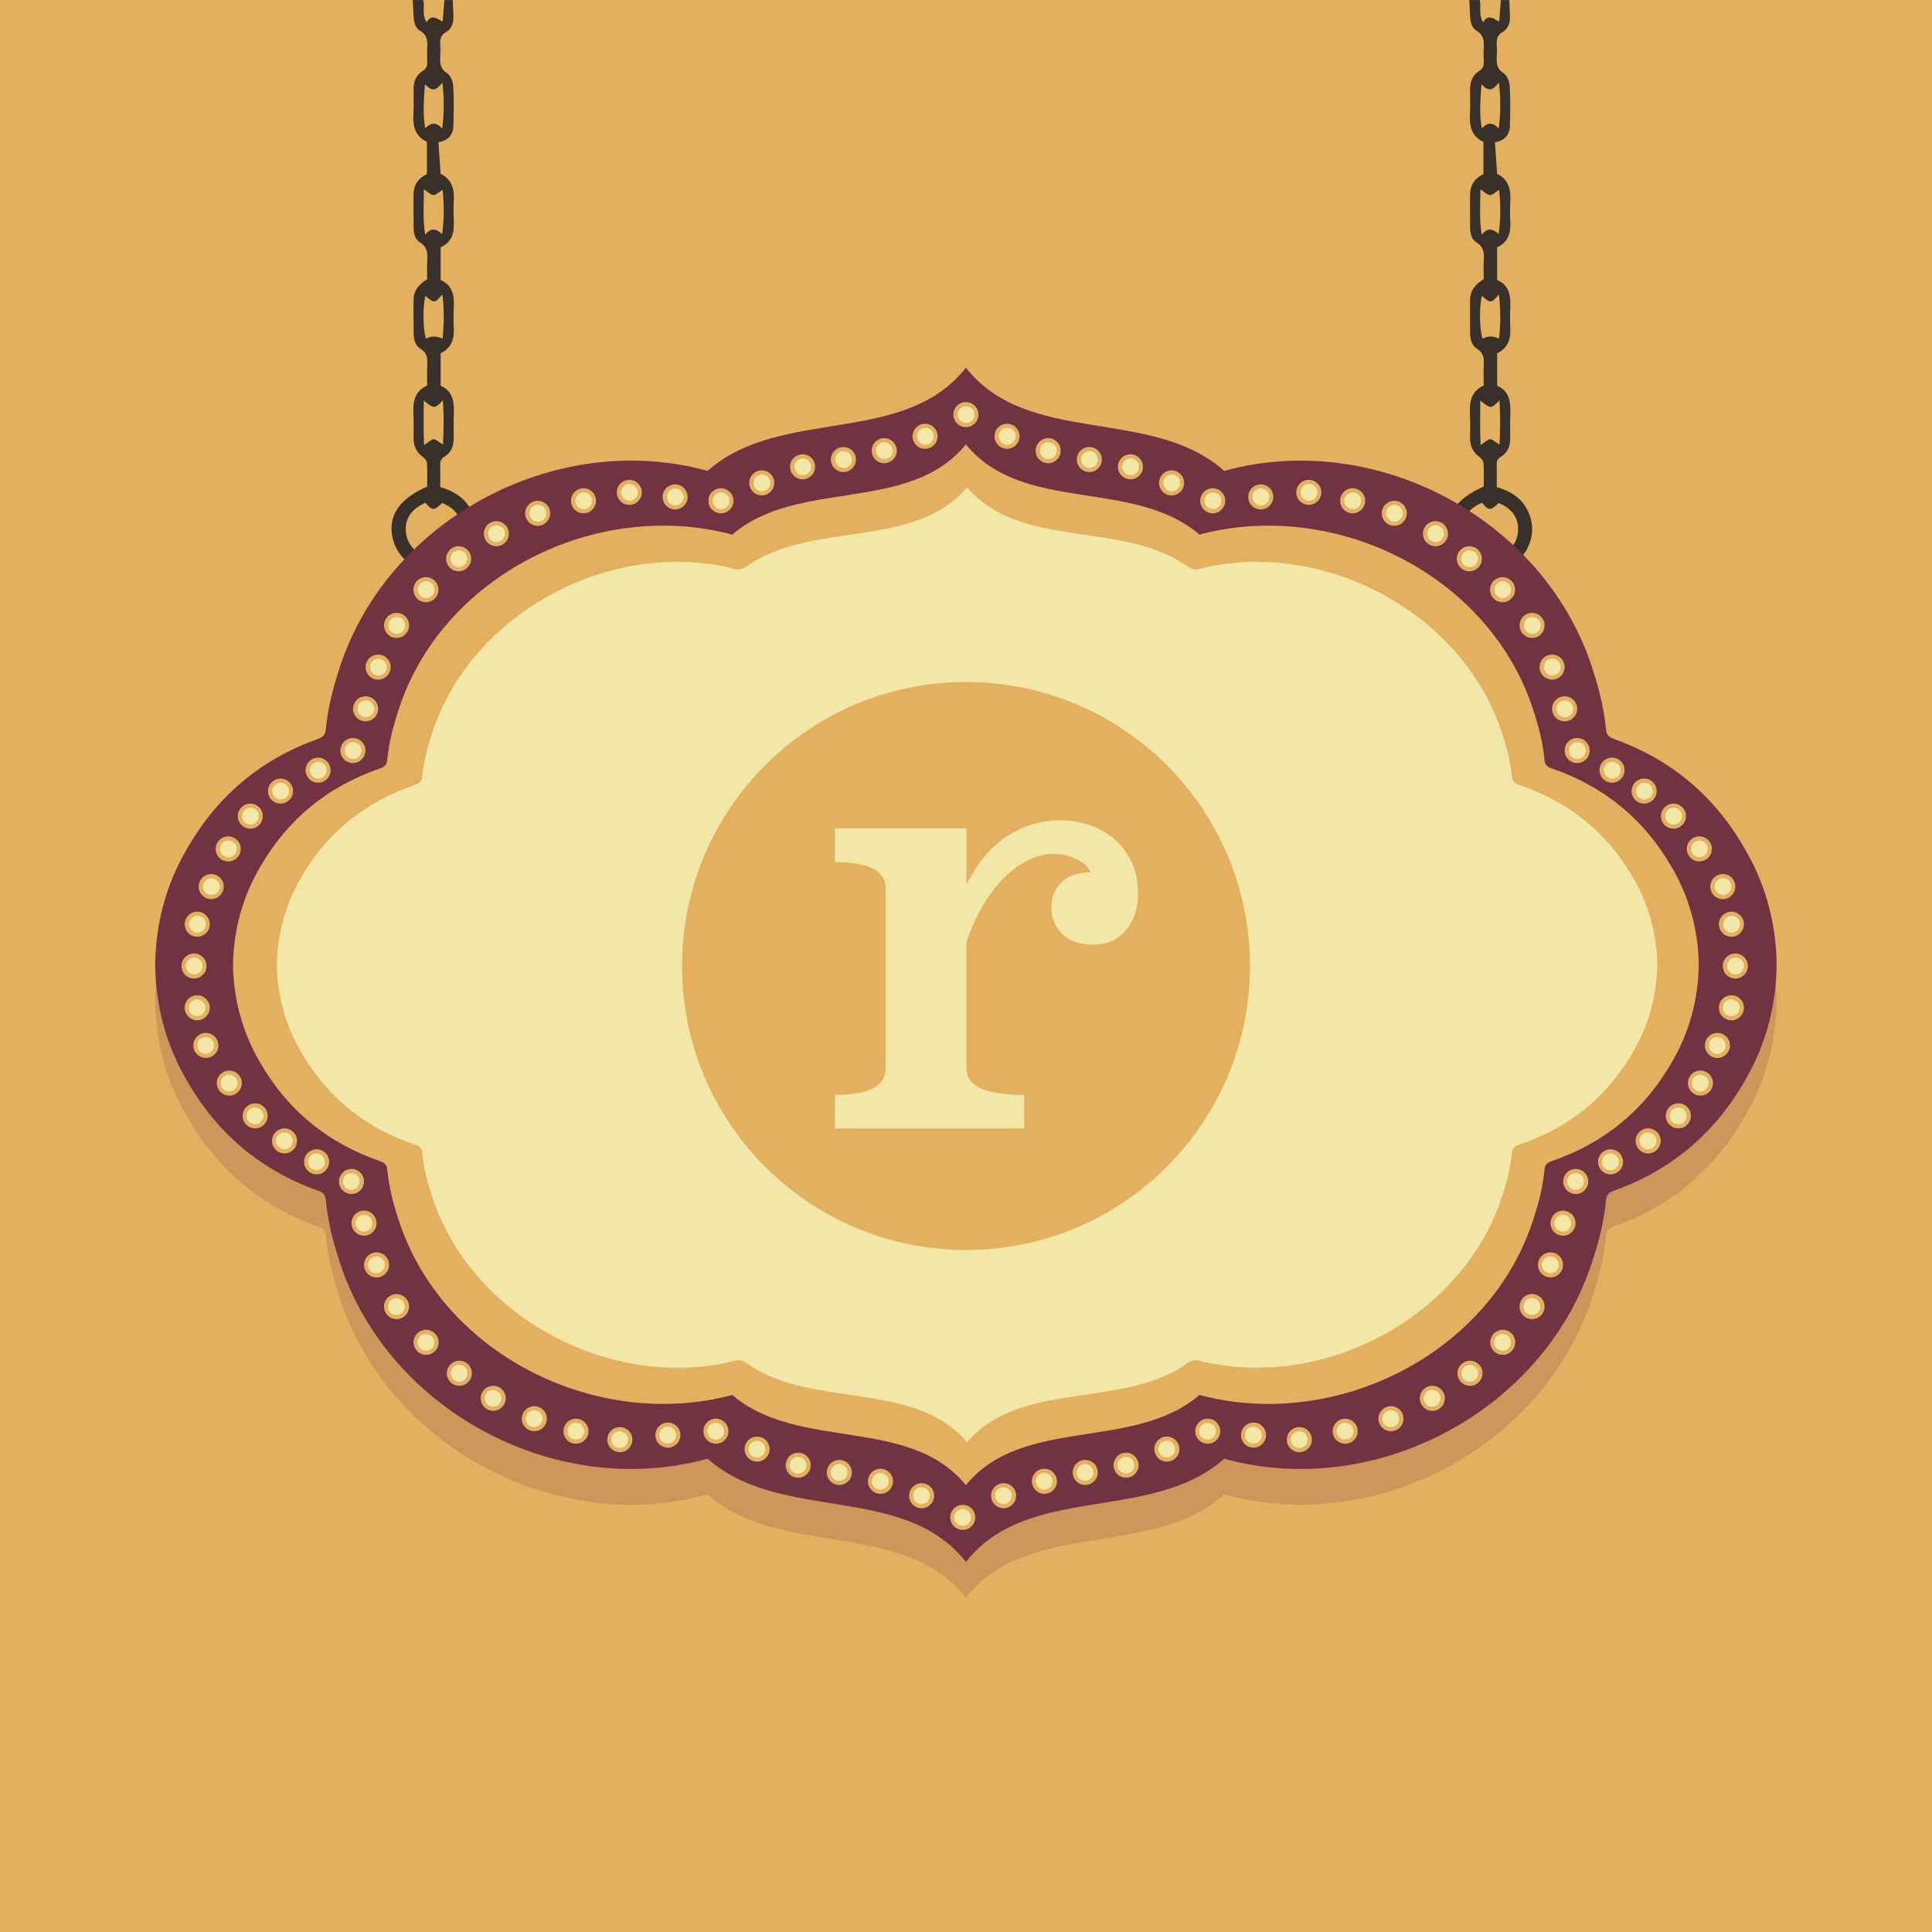
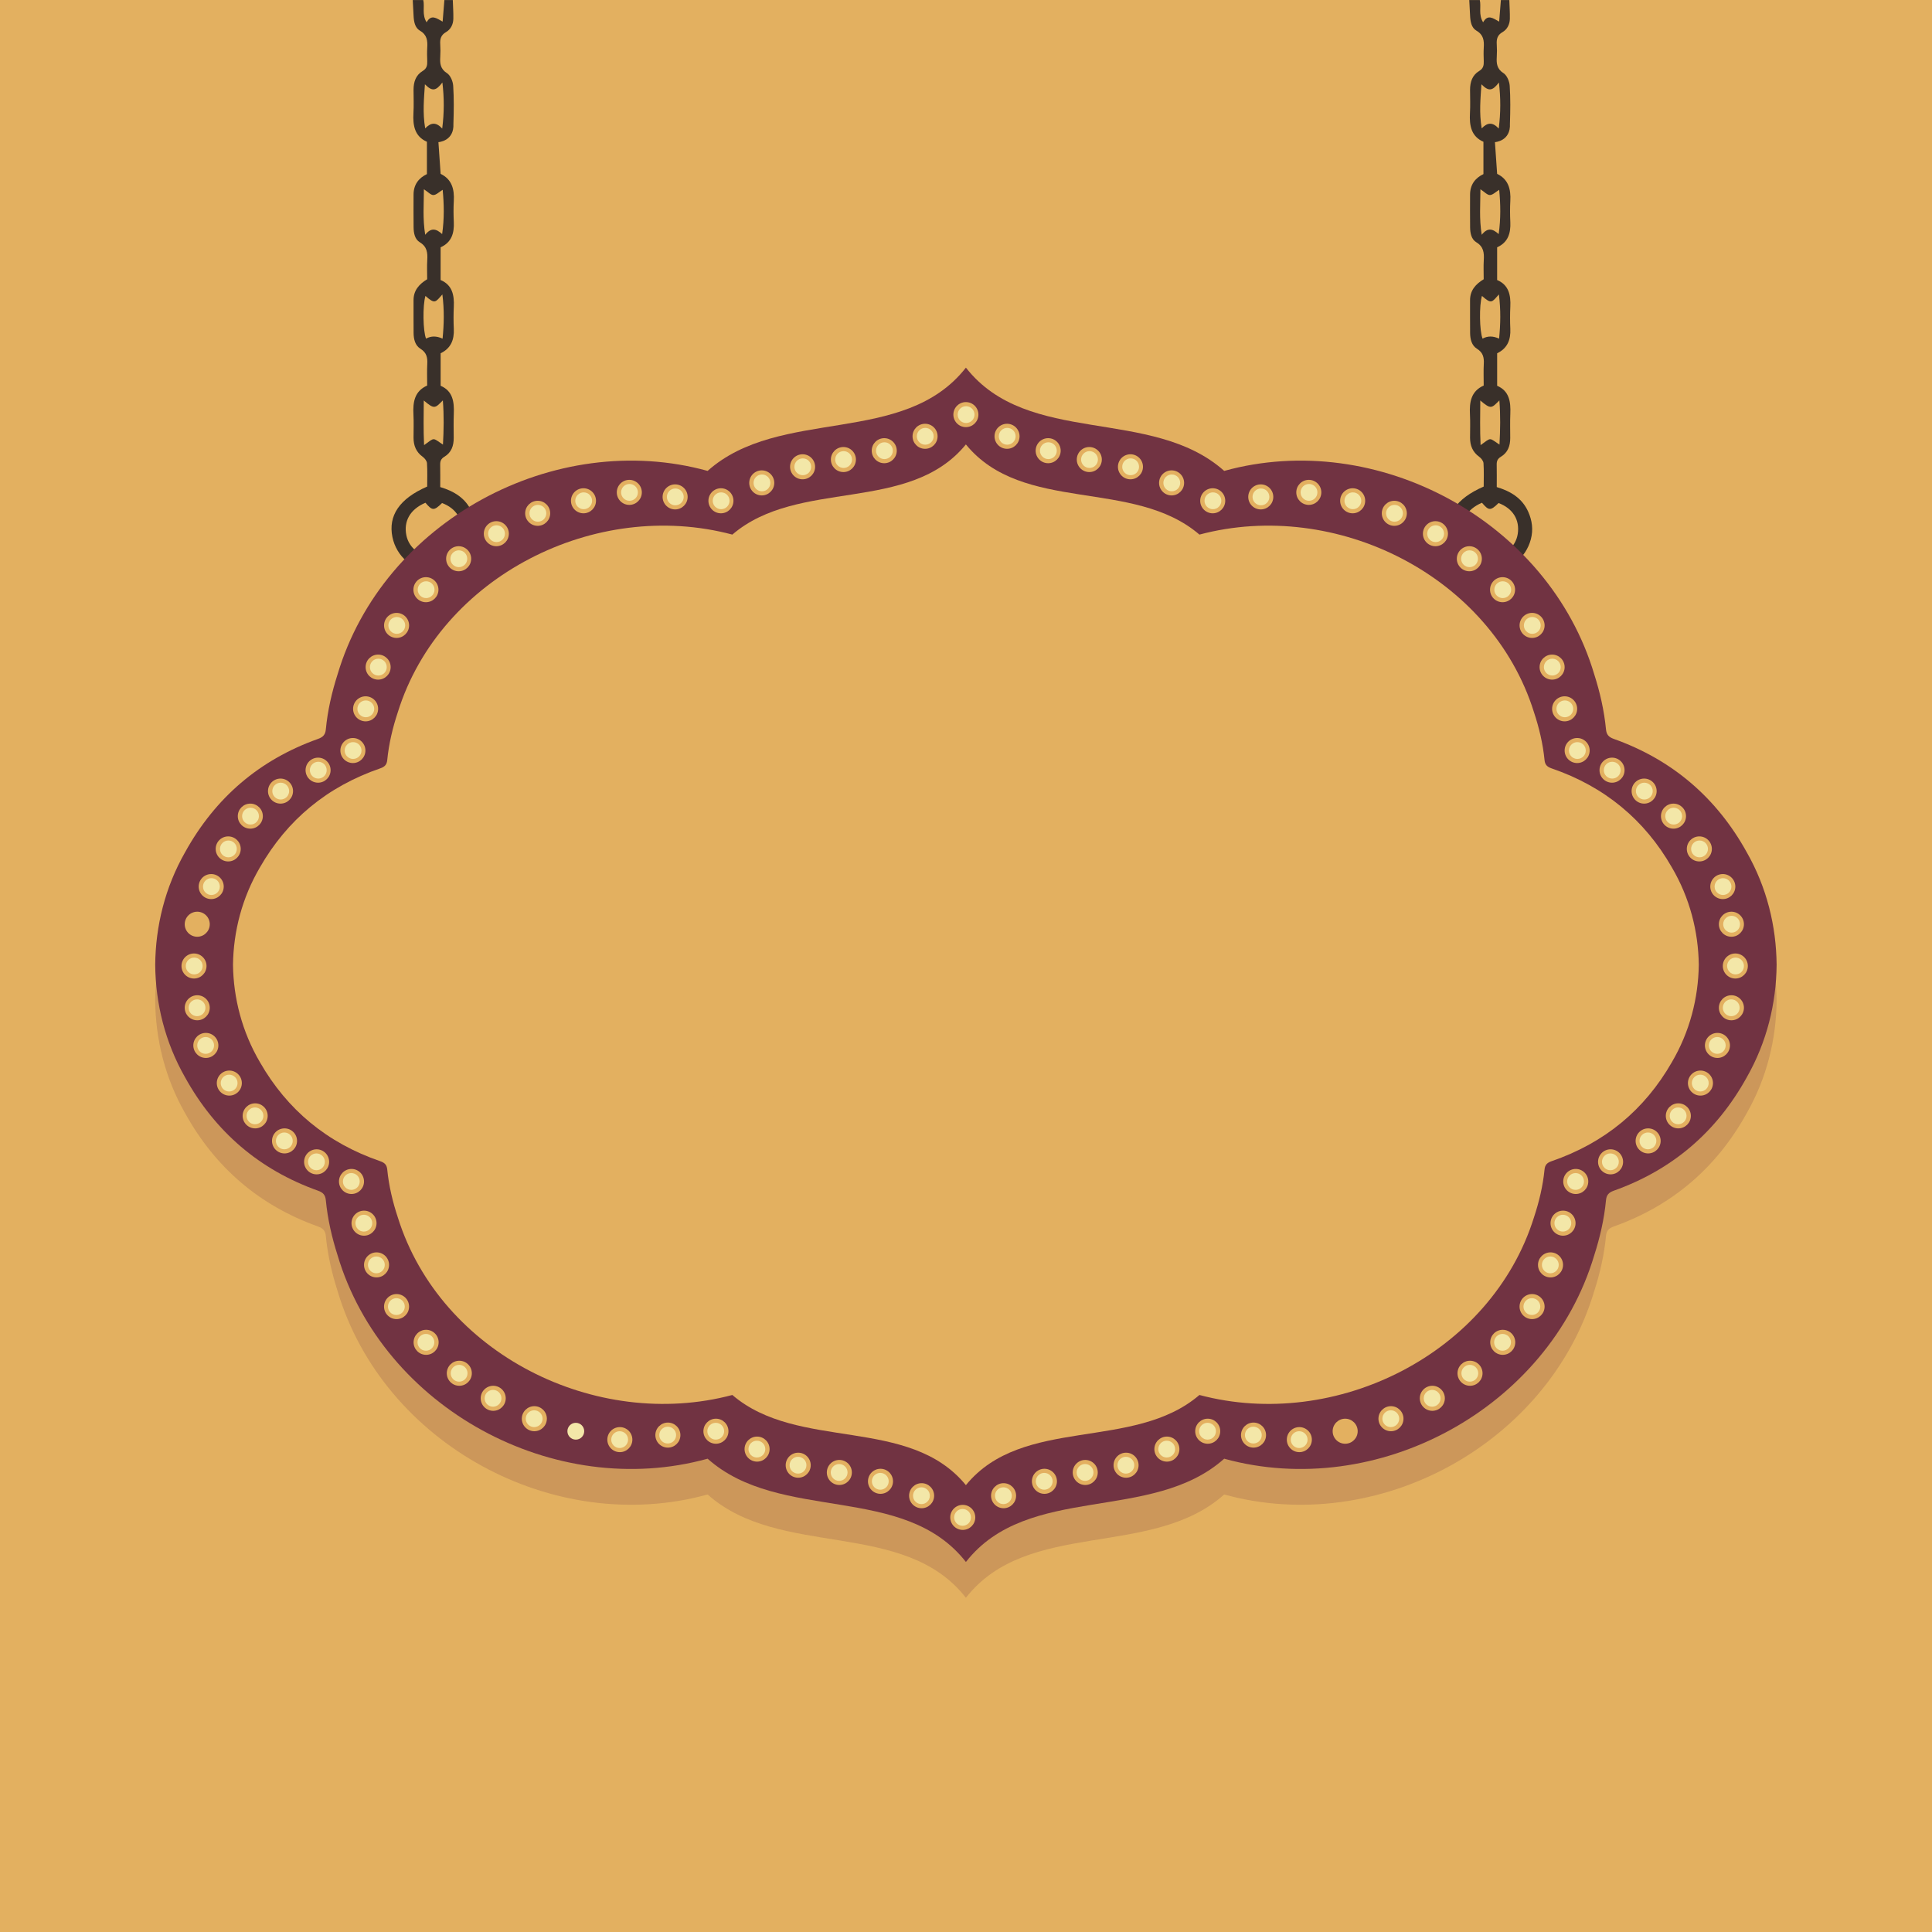
<svg xmlns="http://www.w3.org/2000/svg" viewBox="0 0 1080 1080">
  <defs>
    <clipPath id="clippath">
      <rect x="809.42" width="47.04" height="319.34" fill="none" />
    </clipPath>
    <clipPath id="clippath-1">
      <rect x="218.82" width="47.04" height="319.34" fill="none" />
    </clipPath>
  </defs>
  <g id="Layer_4">
    <rect width="1080" height="1080" fill="#e3b060" />
    <g clip-path="url(#clippath)">
      <path d="m827.65,248.83c6.27-4.55,4.59-4.15,10.57-.3.44-8.29.61-16.11-.06-24.7-4.43,4.44-4.68,5.11-10.67.04-.05,8.53-.24,16.2.17,24.96m10.34-59.51c.82-8.2.99-16.16-.11-24.73-3.87,4.31-4.08,5.66-9.46.82-1.61,5.27-1.4,19.69.34,23.89q4.17-2.35,9.23,0m.05-83.19c-2.02,1.22-3.6,2.9-5.19,2.92-1.49.01-3-1.74-5.3-3.24,0,8.41-.74,16.29.73,25.46,3.28-4.18,6.19-3.41,9.47-.39,1.26-8.73,1.05-16.76.3-24.75m-9.93-59.02c-.51,8.03-1.34,15.9.15,24.68,3.28-3.47,6.22-3.51,9.52.1,1.14-9.05,1.12-17.06.1-25.76-3.54,4.66-5.64,5.23-9.78.99m.29,233.94c-8.57,3.68-12.3,10.31-10.62,18.34,1.46,6.98,7.99,12.07,15.41,12,7.6-.06,14.11-5.58,15.23-12.92,1.21-7.9-2.72-14.23-10.72-17.26-4.68,4.65-5.58,4.13-9.29-.16m7.26-201.61l1.23,17.76c6.32,3.05,7.74,8.61,7.37,15.16-.22,3.92-.18,7.86,0,11.78.28,6.16-1.19,11.34-7.37,14.12v18.29c6.52,2.74,7.68,8.44,7.37,14.95-.19,4.11-.19,8.25,0,12.37.27,6.02-1.55,10.82-7.36,13.63v18.17c6.78,2.9,7.63,8.92,7.36,15.58-.18,4.51-.07,9.03-.05,13.55.02,4.4-1.29,8.18-5.22,10.54-1.76,1.05-2.38,2.36-2.34,4.31.08,4.11.03,8.22.03,12.64,7.74,2.32,14.17,6.18,17.56,13.73,2.23,4.97,2.92,10.08,1.49,15.48-2.85,10.77-12.41,18.16-23.36,17.85-10.92-.32-20.2-8.23-22.42-19.1-2.45-12,3.93-21.5,19.43-28.24,0-4.15.18-8.61-.11-13.06-.08-1.26-1.27-2.78-2.39-3.58-3.71-2.68-5.13-6.3-5.13-10.67,0-4.32.18-8.65-.05-12.96-.37-6.89.57-13.06,7.68-16.2,0-4.33-.16-8.27.05-12.18.19-3.54-.42-6.27-3.79-8.37-3.02-1.88-3.82-5.36-3.86-8.82-.07-6.09,0-12.17-.03-18.26-.03-5.54,3.1-9.06,7.63-11.79,0-3.64-.17-7.18.04-10.69.25-4.08-.07-7.51-4.16-9.98-2.82-1.71-3.44-5.15-3.48-8.38-.07-6.08-.03-12.17-.02-18.26.01-5.46,2.77-9.25,7.47-11.47v-18.07c-6.86-3-7.92-9.11-7.53-16.03.25-4.31.06-8.64.05-12.96,0-4.37,1.2-8.25,5.13-10.6,2.25-1.34,2.61-3.15,2.53-5.43-.09-2.55-.15-5.11,0-7.65.24-3.88-.1-7.12-4.09-9.44-2.83-1.65-3.39-5.12-3.55-8.35-.15-2.93-.31-5.85-.46-8.78h5.89c.87,3.87-.86,8.11,1.86,12.46,2.58-4.72,5.58-2.25,8.96-.39.35-4.42.66-8.25.97-12.07h4.71c.11,3.51.37,7.01.3,10.52-.07,3.11-1.46,5.9-4.12,7.43-2.9,1.66-3.39,3.94-3.2,6.87.15,2.35.14,4.71,0,7.06-.21,3.65.08,6.64,3.79,9.02,1.92,1.23,3.29,4.56,3.45,7.03.46,7.03.36,14.13.12,21.18.51,9.83-8.36,10.33-8.36,10.33Z" fill="#39302a" />
    </g>
    <g clip-path="url(#clippath-1)">
      <path d="m237.05,248.83c6.27-4.55,4.59-4.15,10.57-.3.44-8.29.61-16.11-.06-24.7-4.43,4.44-4.68,5.11-10.67.04-.05,8.53-.24,16.2.17,24.96m10.34-59.51c.82-8.2.99-16.16-.11-24.73-3.87,4.31-4.08,5.66-9.46.82-1.61,5.27-1.4,19.69.34,23.89q4.17-2.35,9.23,0m.05-83.19c-2.02,1.22-3.6,2.9-5.19,2.92-1.49.01-3-1.74-5.3-3.24,0,8.41-.74,16.29.73,25.46,3.28-4.18,6.19-3.41,9.47-.39,1.26-8.73,1.05-16.76.3-24.75m-9.93-59.02c-.51,8.03-1.34,15.9.15,24.68,3.28-3.47,6.22-3.51,9.52.1,1.14-9.05,1.12-17.06.1-25.76-3.54,4.66-5.64,5.23-9.78.99m.29,233.94c-8.57,3.68-12.3,10.31-10.62,18.34,1.46,6.98,7.99,12.07,15.41,12,7.6-.06,14.11-5.58,15.23-12.92,1.21-7.9-2.72-14.23-10.72-17.26-4.68,4.65-5.58,4.13-9.29-.16m7.26-201.61l1.23,17.76c6.32,3.05,7.74,8.61,7.37,15.16-.22,3.92-.18,7.86,0,11.78.28,6.16-1.19,11.34-7.37,14.12v18.29c6.52,2.74,7.68,8.44,7.37,14.95-.19,4.11-.19,8.25,0,12.37.27,6.02-1.55,10.82-7.36,13.63v18.17c6.78,2.9,7.63,8.92,7.36,15.58-.18,4.51-.07,9.03-.05,13.55.02,4.4-1.29,8.18-5.22,10.54-1.76,1.05-2.38,2.36-2.34,4.31.08,4.11.03,8.22.03,12.64,7.74,2.32,14.17,6.18,17.56,13.73,2.23,4.97,2.92,10.08,1.49,15.48-2.85,10.77-12.41,18.16-23.36,17.85-10.92-.32-20.2-8.23-22.42-19.1-2.45-12,3.93-21.5,19.43-28.24,0-4.15.18-8.61-.11-13.06-.08-1.26-1.27-2.78-2.39-3.58-3.71-2.68-5.13-6.3-5.13-10.67,0-4.32.18-8.65-.05-12.96-.37-6.89.57-13.06,7.68-16.2,0-4.33-.16-8.27.05-12.18.19-3.54-.42-6.27-3.79-8.37-3.02-1.88-3.82-5.36-3.86-8.82-.07-6.09,0-12.17-.03-18.26-.03-5.54,3.1-9.06,7.63-11.79,0-3.64-.17-7.18.04-10.69.25-4.08-.07-7.51-4.16-9.98-2.82-1.71-3.44-5.15-3.48-8.38-.07-6.08-.03-12.17-.02-18.26.01-5.46,2.77-9.25,7.47-11.47v-18.07c-6.86-3-7.92-9.11-7.53-16.03.25-4.31.06-8.64.05-12.96,0-4.37,1.2-8.25,5.13-10.6,2.25-1.34,2.61-3.15,2.53-5.43-.09-2.55-.15-5.11,0-7.65.24-3.88-.1-7.12-4.09-9.44-2.83-1.65-3.39-5.12-3.55-8.35-.15-2.93-.31-5.85-.46-8.78h5.89c.87,3.87-.86,8.11,1.86,12.46,2.58-4.72,5.58-2.25,8.96-.39.35-4.42.66-8.25.97-12.07h4.71c.11,3.51.37,7.01.3,10.52-.07,3.11-1.46,5.9-4.12,7.43-2.9,1.66-3.39,3.94-3.2,6.87.15,2.35.14,4.71,0,7.06-.21,3.65.08,6.64,3.79,9.02,1.92,1.23,3.29,4.56,3.45,7.03.46,7.03.36,14.13.12,21.18.51,9.83-8.36,10.33-8.36,10.33Z" fill="#39302a" />
    </g>
  </g>
  <g id="Layer_1">
    <path d="m976.44,496.41c-16.83-30.42-41.56-51.69-74.36-63.37-2.85-1.01-4.05-2.46-4.32-5.31-1.01-10.51-3.37-20.75-6.57-30.78-25.49-85.62-121.16-137.4-206.85-113.71-40.5-36.11-109.74-13.42-144.39-57.73-34.65,44.31-103.9,21.62-144.39,57.73-85.69-23.69-181.36,28.09-206.85,113.71-3.21,10.03-5.57,20.27-6.57,30.78-.27,2.85-1.47,4.29-4.32,5.31-32.81,11.67-57.53,32.95-74.36,63.37-11.21,19.66-16.51,41.31-16.7,62.92.18,21.6,5.49,43.26,16.7,62.92,16.83,30.42,41.56,51.69,74.36,63.37,2.85,1.01,4.05,2.46,4.32,5.31,1.01,10.51,3.37,20.75,6.57,30.78,25.49,85.62,121.16,137.4,206.85,113.71,40.5,36.11,109.74,13.42,144.39,57.73,34.65-44.31,103.9-21.62,144.39-57.73,85.69,23.69,181.36-28.09,206.85-113.71,3.21-10.03,5.57-20.27,6.57-30.78.27-2.85,1.47-4.29,4.32-5.31,32.81-11.67,57.53-32.95,74.36-63.37,11.21-19.66,16.51-41.31,16.7-62.92-.18-21.6-5.49-43.26-16.7-62.92Z" fill="#713342" opacity=".2" />
    <path d="m976.44,476.41c-16.83-30.42-41.56-51.69-74.36-63.37-2.85-1.01-4.05-2.46-4.32-5.31-1.01-10.51-3.37-20.75-6.57-30.78-25.49-85.62-121.16-137.4-206.85-113.71-40.5-36.11-109.74-13.42-144.39-57.73-34.65,44.31-103.9,21.62-144.39,57.73-85.69-23.69-181.36,28.09-206.85,113.71-3.21,10.03-5.57,20.27-6.57,30.78-.27,2.85-1.47,4.29-4.32,5.31-32.81,11.67-57.53,32.95-74.36,63.37-11.21,19.66-16.51,41.31-16.7,62.92.18,21.6,5.49,43.26,16.7,62.92,16.83,30.42,41.56,51.69,74.36,63.37,2.85,1.01,4.05,2.46,4.32,5.31,1.01,10.51,3.37,20.75,6.57,30.78,25.49,85.62,121.16,137.4,206.85,113.71,40.5,36.11,109.74,13.42,144.39,57.73,34.65-44.31,103.9-21.62,144.39-57.73,85.69,23.69,181.36-28.09,206.85-113.71,3.21-10.03,5.57-20.27,6.57-30.78.27-2.85,1.47-4.29,4.32-5.31,32.81-11.67,57.53-32.95,74.36-63.37,11.21-19.66,16.51-41.31,16.7-62.92-.18-21.6-5.49-43.26-16.7-62.92Z" fill="#713342" />
    <path d="m934.54,484.8c-15.22-26.54-37.56-45.1-67.22-55.28-2.58-.89-3.66-2.14-3.91-4.63-.91-9.17-3.04-18.1-5.94-26.85-23.78-76.1-110.68-119.54-186.98-99.2-36.85-31.64-98.78-11.48-130.55-50.4-31.77,38.92-93.7,18.76-130.55,50.4-76.29-20.35-163.2,23.1-186.98,99.2-2.9,8.75-5.03,17.69-5.94,26.85-.25,2.49-1.33,3.74-3.91,4.63-29.65,10.18-52,28.74-67.22,55.28-10.07,17.15-14.85,35.89-15.09,54.52.24,18.63,5.02,37.37,15.09,54.52,15.22,26.54,37.56,45.1,67.22,55.28,2.58.89,3.66,2.14,3.91,4.63.91,9.17,3.04,18.1,5.94,26.85,23.78,76.1,110.68,119.54,186.98,99.2,36.85,31.64,98.78,11.48,130.55,50.4,31.77-38.92,93.7-18.76,130.55-50.4,76.29,20.35,163.2-23.1,186.98-99.2,2.9-8.75,5.03-17.69,5.94-26.85.25-2.49,1.33-3.74,3.91-4.63,29.65-10.18,52-28.74,67.22-55.28,10.07-17.15,14.85-35.89,15.09-54.52-.24-18.63-5.02-37.37-15.09-54.52Z" fill="#e3b060" />
-     <path d="m912.22,489.45c-14.34-24.39-35.39-41.44-63.33-50.79-2.43-.81-3.45-1.97-3.68-4.25-.86-8.42-2.87-16.63-5.6-24.67-21.31-65.97-97.69-108.19-167.08-92.29-4.77,1.86-6.07.94-11.05-2.43-36.3-23.59-91.6-8.2-120.88-42.6-29.28,34.4-84.58,19.01-120.88,42.6-4.97,3.37-6.27,4.29-11.05,2.43-69.39-15.9-145.77,26.31-167.08,92.29-2.73,8.04-4.74,16.25-5.6,24.67-.23,2.28-1.25,3.44-3.68,4.25-27.94,9.36-48.99,26.41-63.33,50.79-9.44,15.69-13.95,32.83-14.21,49.88.26,17.05,4.77,34.18,14.21,49.88,14.34,24.39,35.39,41.44,63.33,50.79,2.43.81,3.45,1.97,3.68,4.25.86,8.42,2.87,16.63,5.6,24.67,21.31,65.97,97.69,108.19,167.08,92.29,4.77-1.86,7.35-.54,11.05,2.43,36.3,23.59,91.6,8.2,120.88,42.6,29.28-34.4,84.58-19.01,120.88-42.6,3.53-2.9,6.27-4.29,11.05-2.43,69.39,15.9,145.77-26.31,167.08-92.29,2.73-8.04,4.74-16.25,5.6-24.67.23-2.28,1.25-3.44,3.68-4.25,27.94-9.36,48.99-26.41,63.33-50.79,9.44-15.69,13.95-32.83,14.21-49.88-.26-17.05-4.77-34.18-14.21-49.88Z" fill="#f3e7a8" />
+     <path d="m912.22,489.45Z" fill="#f3e7a8" />
  </g>
  <g id="Layer_5">
    <circle cx="108.45" cy="540" r="7" fill="#e3b060" />
    <circle cx="108.56" cy="540" r="4.7" fill="#f3e7a8" />
    <circle cx="970.06" cy="540" r="7" fill="#e3b060" />
    <circle cx="970.17" cy="540" r="4.7" fill="#f3e7a8" />
    <circle cx="539.94" cy="231.77" r="7" fill="#e3b060" />
    <circle cx="540.05" cy="231.77" r="4.7" fill="#f3e7a8" />
    <circle cx="677.92" cy="279.94" r="7" fill="#e3b060" />
    <circle cx="678.03" cy="279.94" r="4.7" fill="#f3e7a8" />
    <circle cx="881.64" cy="419.55" r="7" fill="#e3b060" />
    <circle cx="881.75" cy="419.55" r="4.7" fill="#f3e7a8" />
    <circle cx="197.27" cy="419.55" r="7" fill="#e3b060" />
    <circle cx="197.38" cy="419.55" r="4.7" fill="#f3e7a8" />
    <circle cx="110.26" cy="516.65" r="7" fill="#e3b060" />
-     <circle cx="110.37" cy="516.65" r="4.7" fill="#f3e7a8" />
    <circle cx="967.87" cy="516.65" r="7" fill="#e3b060" />
    <circle cx="967.98" cy="516.65" r="4.7" fill="#f3e7a8" />
    <circle cx="118.07" cy="495.6" r="7" fill="#e3b060" />
    <circle cx="118.18" cy="495.6" r="4.7" fill="#f3e7a8" />
    <circle cx="963.06" cy="495.6" r="7" fill="#e3b060" />
    <circle cx="963.17" cy="495.6" r="4.7" fill="#f3e7a8" />
    <circle cx="127.57" cy="474.55" r="7" fill="#e3b060" />
    <circle cx="127.67" cy="474.55" r="4.7" fill="#f3e7a8" />
    <circle cx="949.94" cy="474.55" r="7" fill="#e3b060" />
    <circle cx="950.05" cy="474.55" r="4.7" fill="#f3e7a8" />
    <circle cx="139.93" cy="456.23" r="7" fill="#e3b060" />
    <circle cx="140.04" cy="456.23" r="4.7" fill="#f3e7a8" />
    <circle cx="935.49" cy="456.23" r="7" fill="#e3b060" />
    <circle cx="935.59" cy="456.23" r="4.7" fill="#f3e7a8" />
    <circle cx="156.81" cy="442.23" r="7" fill="#e3b060" />
    <circle cx="156.92" cy="442.23" r="4.7" fill="#f3e7a8" />
    <circle cx="919.08" cy="442.23" r="7" fill="#e3b060" />
    <circle cx="919.19" cy="442.23" r="4.7" fill="#f3e7a8" />
    <circle cx="177.81" cy="430.53" r="7" fill="#e3b060" />
    <circle cx="177.92" cy="430.53" r="4.7" fill="#f3e7a8" />
    <circle cx="901.14" cy="430.53" r="7" fill="#e3b060" />
    <circle cx="901.24" cy="430.53" r="4.7" fill="#f3e7a8" />
    <circle cx="403.01" cy="279.94" r="7" fill="#e3b060" />
    <circle cx="403.11" cy="279.94" r="4.7" fill="#f3e7a8" />
    <circle cx="425.83" cy="269.94" r="7" fill="#e3b060" />
    <circle cx="425.94" cy="269.94" r="4.7" fill="#f3e7a8" />
    <circle cx="204.38" cy="396.24" r="7" fill="#e3b060" />
    <circle cx="204.49" cy="396.24" r="4.7" fill="#f3e7a8" />
    <circle cx="874.64" cy="396.24" r="7" fill="#e3b060" />
    <circle cx="874.75" cy="396.24" r="4.7" fill="#f3e7a8" />
    <circle cx="211.38" cy="372.92" r="7" fill="#e3b060" />
    <circle cx="211.49" cy="372.92" r="4.7" fill="#f3e7a8" />
    <circle cx="867.64" cy="372.92" r="7" fill="#e3b060" />
    <circle cx="867.75" cy="372.92" r="4.7" fill="#f3e7a8" />
    <circle cx="221.69" cy="349.61" r="7" fill="#e3b060" />
    <circle cx="221.8" cy="349.61" r="4.7" fill="#f3e7a8" />
    <circle cx="238.1" cy="329.64" r="7" fill="#e3b060" />
    <circle cx="238.2" cy="329.64" r="4.7" fill="#f3e7a8" />
    <circle cx="839.94" cy="329.64" r="7" fill="#e3b060" />
    <circle cx="840.04" cy="329.64" r="4.7" fill="#f3e7a8" />
    <circle cx="256.39" cy="312.34" r="7" fill="#e3b060" />
    <circle cx="256.49" cy="312.34" r="4.7" fill="#f3e7a8" />
    <circle cx="277.45" cy="298.34" r="7" fill="#e3b060" />
    <circle cx="277.55" cy="298.34" r="4.7" fill="#f3e7a8" />
    <circle cx="802.42" cy="298.34" r="7" fill="#e3b060" />
    <circle cx="802.53" cy="298.34" r="4.7" fill="#f3e7a8" />
    <circle cx="300.57" cy="286.94" r="7" fill="#e3b060" />
    <circle cx="300.68" cy="286.94" r="4.7" fill="#f3e7a8" />
    <circle cx="326.17" cy="279.94" r="7" fill="#e3b060" />
    <circle cx="326.28" cy="279.94" r="4.7" fill="#f3e7a8" />
    <circle cx="756.15" cy="279.94" r="7" fill="#e3b060" />
    <circle cx="756.26" cy="279.94" r="4.7" fill="#f3e7a8" />
    <circle cx="351.79" cy="275.24" r="7" fill="#e3b060" />
    <circle cx="351.89" cy="275.24" r="4.7" fill="#f3e7a8" />
    <circle cx="377.4" cy="277.77" r="7" fill="#e3b060" />
    <circle cx="377.5" cy="277.77" r="4.7" fill="#f3e7a8" />
    <circle cx="704.78" cy="277.77" r="7" fill="#e3b060" />
    <circle cx="704.88" cy="277.77" r="4.7" fill="#f3e7a8" />
    <circle cx="731.63" cy="275.24" r="7" fill="#e3b060" />
    <circle cx="731.74" cy="275.24" r="4.7" fill="#f3e7a8" />
    <circle cx="779.43" cy="286.94" r="7" fill="#e3b060" />
    <circle cx="779.53" cy="286.94" r="4.7" fill="#f3e7a8" />
    <circle cx="821.37" cy="312.34" r="7" fill="#e3b060" />
    <circle cx="821.48" cy="312.34" r="4.7" fill="#f3e7a8" />
    <circle cx="856.45" cy="349.61" r="7" fill="#e3b060" />
    <circle cx="856.56" cy="349.61" r="4.7" fill="#f3e7a8" />
    <circle cx="448.65" cy="260.94" r="7" fill="#e3b060" />
    <circle cx="448.76" cy="260.94" r="4.7" fill="#f3e7a8" />
    <circle cx="471.47" cy="256.89" r="7" fill="#e3b060" />
    <circle cx="471.58" cy="256.89" r="4.7" fill="#f3e7a8" />
    <circle cx="494.3" cy="251.94" r="7" fill="#e3b060" />
    <circle cx="494.4" cy="251.94" r="4.7" fill="#f3e7a8" />
    <circle cx="517.12" cy="243.89" r="7" fill="#e3b060" />
    <circle cx="517.22" cy="243.89" r="4.7" fill="#f3e7a8" />
    <circle cx="562.94" cy="243.89" r="7" fill="#e3b060" />
    <circle cx="563.04" cy="243.89" r="4.7" fill="#f3e7a8" />
    <circle cx="585.93" cy="251.94" r="7" fill="#e3b060" />
    <circle cx="586.04" cy="251.94" r="4.7" fill="#f3e7a8" />
    <circle cx="608.93" cy="256.89" r="7" fill="#e3b060" />
    <circle cx="609.04" cy="256.89" r="4.7" fill="#f3e7a8" />
    <circle cx="631.93" cy="260.94" r="7" fill="#e3b060" />
    <circle cx="632.03" cy="260.94" r="4.7" fill="#f3e7a8" />
    <circle cx="654.93" cy="269.94" r="7" fill="#e3b060" />
    <circle cx="655.03" cy="269.94" r="4.7" fill="#f3e7a8" />
    <circle cx="538.19" cy="848.23" r="7" fill="#e3b060" />
    <circle cx="538.08" cy="848.23" r="4.7" fill="#f3e7a8" />
    <circle cx="400.21" cy="800.06" r="7" fill="#e3b060" />
    <circle cx="400.1" cy="800.06" r="4.7" fill="#f3e7a8" />
    <circle cx="196.49" cy="660.45" r="7" fill="#e3b060" />
    <circle cx="196.39" cy="660.45" r="4.7" fill="#f3e7a8" />
    <circle cx="880.86" cy="660.45" r="7" fill="#e3b060" />
    <circle cx="880.75" cy="660.45" r="4.7" fill="#f3e7a8" />
    <circle cx="967.87" cy="563.35" r="7" fill="#e3b060" />
    <circle cx="967.77" cy="563.35" r="4.7" fill="#f3e7a8" />
    <circle cx="110.26" cy="563.35" r="7" fill="#e3b060" />
    <circle cx="110.15" cy="563.35" r="4.7" fill="#f3e7a8" />
    <circle cx="960.06" cy="584.4" r="7" fill="#e3b060" />
    <circle cx="959.96" cy="584.4" r="4.7" fill="#f3e7a8" />
    <circle cx="115.07" cy="584.4" r="7" fill="#e3b060" />
    <circle cx="114.96" cy="584.4" r="4.7" fill="#f3e7a8" />
    <circle cx="950.56" cy="605.45" r="7" fill="#e3b060" />
    <circle cx="950.46" cy="605.45" r="4.7" fill="#f3e7a8" />
    <circle cx="128.19" cy="605.45" r="7" fill="#e3b060" />
    <circle cx="128.09" cy="605.45" r="4.7" fill="#f3e7a8" />
    <circle cx="938.2" cy="623.77" r="7" fill="#e3b060" />
    <circle cx="938.09" cy="623.77" r="4.7" fill="#f3e7a8" />
    <circle cx="142.64" cy="623.77" r="7" fill="#e3b060" />
    <circle cx="142.54" cy="623.77" r="4.7" fill="#f3e7a8" />
    <circle cx="921.32" cy="637.77" r="7" fill="#e3b060" />
    <circle cx="921.21" cy="637.77" r="4.7" fill="#f3e7a8" />
    <circle cx="159.05" cy="637.77" r="7" fill="#e3b060" />
    <circle cx="158.94" cy="637.77" r="4.7" fill="#f3e7a8" />
    <circle cx="900.32" cy="649.47" r="7" fill="#e3b060" />
    <circle cx="900.22" cy="649.47" r="4.7" fill="#f3e7a8" />
    <circle cx="176.99" cy="649.47" r="7" fill="#e3b060" />
    <circle cx="176.89" cy="649.47" r="4.7" fill="#f3e7a8" />
    <circle cx="675.13" cy="800.06" r="7" fill="#e3b060" />
    <circle cx="675.02" cy="800.06" r="4.7" fill="#f3e7a8" />
    <circle cx="652.3" cy="810.06" r="7" fill="#e3b060" />
    <circle cx="652.2" cy="810.06" r="4.7" fill="#f3e7a8" />
    <circle cx="873.75" cy="683.76" r="7" fill="#e3b060" />
    <circle cx="873.64" cy="683.76" r="4.7" fill="#f3e7a8" />
    <circle cx="203.49" cy="683.76" r="7" fill="#e3b060" />
    <circle cx="203.39" cy="683.76" r="4.7" fill="#f3e7a8" />
    <circle cx="866.75" cy="707.08" r="7" fill="#e3b060" />
    <circle cx="866.64" cy="707.08" r="4.7" fill="#f3e7a8" />
    <circle cx="210.49" cy="707.08" r="7" fill="#e3b060" />
    <circle cx="210.39" cy="707.08" r="4.7" fill="#f3e7a8" />
    <circle cx="856.44" cy="730.39" r="7" fill="#e3b060" />
    <circle cx="856.33" cy="730.39" r="4.7" fill="#f3e7a8" />
    <circle cx="840.04" cy="750.36" r="7" fill="#e3b060" />
    <circle cx="839.93" cy="750.36" r="4.7" fill="#f3e7a8" />
    <circle cx="238.2" cy="750.36" r="7" fill="#e3b060" />
    <circle cx="238.09" cy="750.36" r="4.7" fill="#f3e7a8" />
    <circle cx="821.75" cy="767.66" r="7" fill="#e3b060" />
    <circle cx="821.64" cy="767.66" r="4.7" fill="#f3e7a8" />
    <circle cx="800.68" cy="781.66" r="7" fill="#e3b060" />
    <circle cx="800.58" cy="781.66" r="4.7" fill="#f3e7a8" />
    <circle cx="275.71" cy="781.66" r="7" fill="#e3b060" />
    <circle cx="275.61" cy="781.66" r="4.7" fill="#f3e7a8" />
    <circle cx="777.56" cy="793.06" r="7" fill="#e3b060" />
    <circle cx="777.46" cy="793.06" r="4.7" fill="#f3e7a8" />
    <circle cx="751.96" cy="800.06" r="7" fill="#e3b060" />
-     <circle cx="751.85" cy="800.06" r="4.7" fill="#f3e7a8" />
-     <circle cx="321.98" cy="800.06" r="7" fill="#e3b060" />
    <circle cx="321.88" cy="800.06" r="4.7" fill="#f3e7a8" />
    <circle cx="726.34" cy="804.76" r="7" fill="#e3b060" />
    <circle cx="726.24" cy="804.76" r="4.7" fill="#f3e7a8" />
    <circle cx="700.73" cy="802.23" r="7" fill="#e3b060" />
    <circle cx="700.63" cy="802.23" r="4.7" fill="#f3e7a8" />
    <circle cx="373.35" cy="802.23" r="7" fill="#e3b060" />
    <circle cx="373.25" cy="802.23" r="4.7" fill="#f3e7a8" />
    <circle cx="346.5" cy="804.76" r="7" fill="#e3b060" />
    <circle cx="346.39" cy="804.76" r="4.7" fill="#f3e7a8" />
    <circle cx="298.7" cy="793.06" r="7" fill="#e3b060" />
    <circle cx="298.6" cy="793.06" r="4.7" fill="#f3e7a8" />
    <circle cx="256.76" cy="767.66" r="7" fill="#e3b060" />
    <circle cx="256.65" cy="767.66" r="4.7" fill="#f3e7a8" />
    <circle cx="221.68" cy="730.39" r="7" fill="#e3b060" />
    <circle cx="221.57" cy="730.39" r="4.7" fill="#f3e7a8" />
    <circle cx="629.48" cy="819.06" r="7" fill="#e3b060" />
    <circle cx="629.37" cy="819.06" r="4.7" fill="#f3e7a8" />
    <circle cx="606.66" cy="823.11" r="7" fill="#e3b060" />
    <circle cx="606.55" cy="823.11" r="4.7" fill="#f3e7a8" />
    <circle cx="583.84" cy="828.06" r="7" fill="#e3b060" />
    <circle cx="583.73" cy="828.06" r="4.7" fill="#f3e7a8" />
    <circle cx="561.01" cy="836.11" r="7" fill="#e3b060" />
    <circle cx="560.91" cy="836.11" r="4.7" fill="#f3e7a8" />
    <circle cx="515.19" cy="836.11" r="7" fill="#e3b060" />
    <circle cx="515.09" cy="836.11" r="4.7" fill="#f3e7a8" />
    <circle cx="492.2" cy="828.06" r="7" fill="#e3b060" />
    <circle cx="492.09" cy="828.06" r="4.7" fill="#f3e7a8" />
    <circle cx="469.2" cy="823.11" r="7" fill="#e3b060" />
    <circle cx="469.09" cy="823.11" r="4.7" fill="#f3e7a8" />
    <circle cx="446.2" cy="819.06" r="7" fill="#e3b060" />
    <circle cx="446.1" cy="819.06" r="4.7" fill="#f3e7a8" />
    <circle cx="423.21" cy="810.06" r="7" fill="#e3b060" />
    <circle cx="423.1" cy="810.06" r="4.7" fill="#f3e7a8" />
  </g>
  <g id="Layer_2">
    <path d="m540,381.25c-87.68,0-158.75,71.08-158.75,158.75s71.08,158.75,158.75,158.75,158.75-71.08,158.75-158.75-71.08-158.75-158.75-158.75Zm89.4,138.74c-4.51,5.39-10.6,8.07-18.29,8.07s-13.51-2.03-17.47-6.1c-3.95-4.06-5.93-8.95-5.93-14.66s1.81-10.1,5.44-13.84c3.63-3.73,9.17-5.71,16.64-5.93-1.76-3.3-4.61-5.82-8.57-7.58-3.95-1.76-8.13-2.64-12.52-2.64-3.95,0-8.19.99-12.69,2.97-4.51,1.98-8.9,4.94-13.18,8.9-4.28,3.95-8.4,9.06-12.36,15.32-3.95,6.26-7.36,13.68-10.22,22.24v70.52c0,5.06,2.74,8.79,8.24,11.2,5.49,2.42,13.51,3.62,24.06,3.62v18.78h-105.78v-18.78c18.89,0,28.34-4.94,28.34-14.83v-100.51c0-9.89-9.45-14.83-28.34-14.83v-18.78h73.49v31.31c6.37-12.52,14.11-21.64,23.23-27.35,9.11-5.71,18.95-8.57,29.49-8.57,4.83,0,9.83.78,14.99,2.35,5.16,1.57,9.83,4.03,14.01,7.38,4.17,3.36,7.58,7.63,10.22,12.81,2.64,5.19,3.95,11.3,3.95,18.33,0,8.35-2.26,15.22-6.76,20.6Z" fill="#e3b060" />
  </g>
</svg>